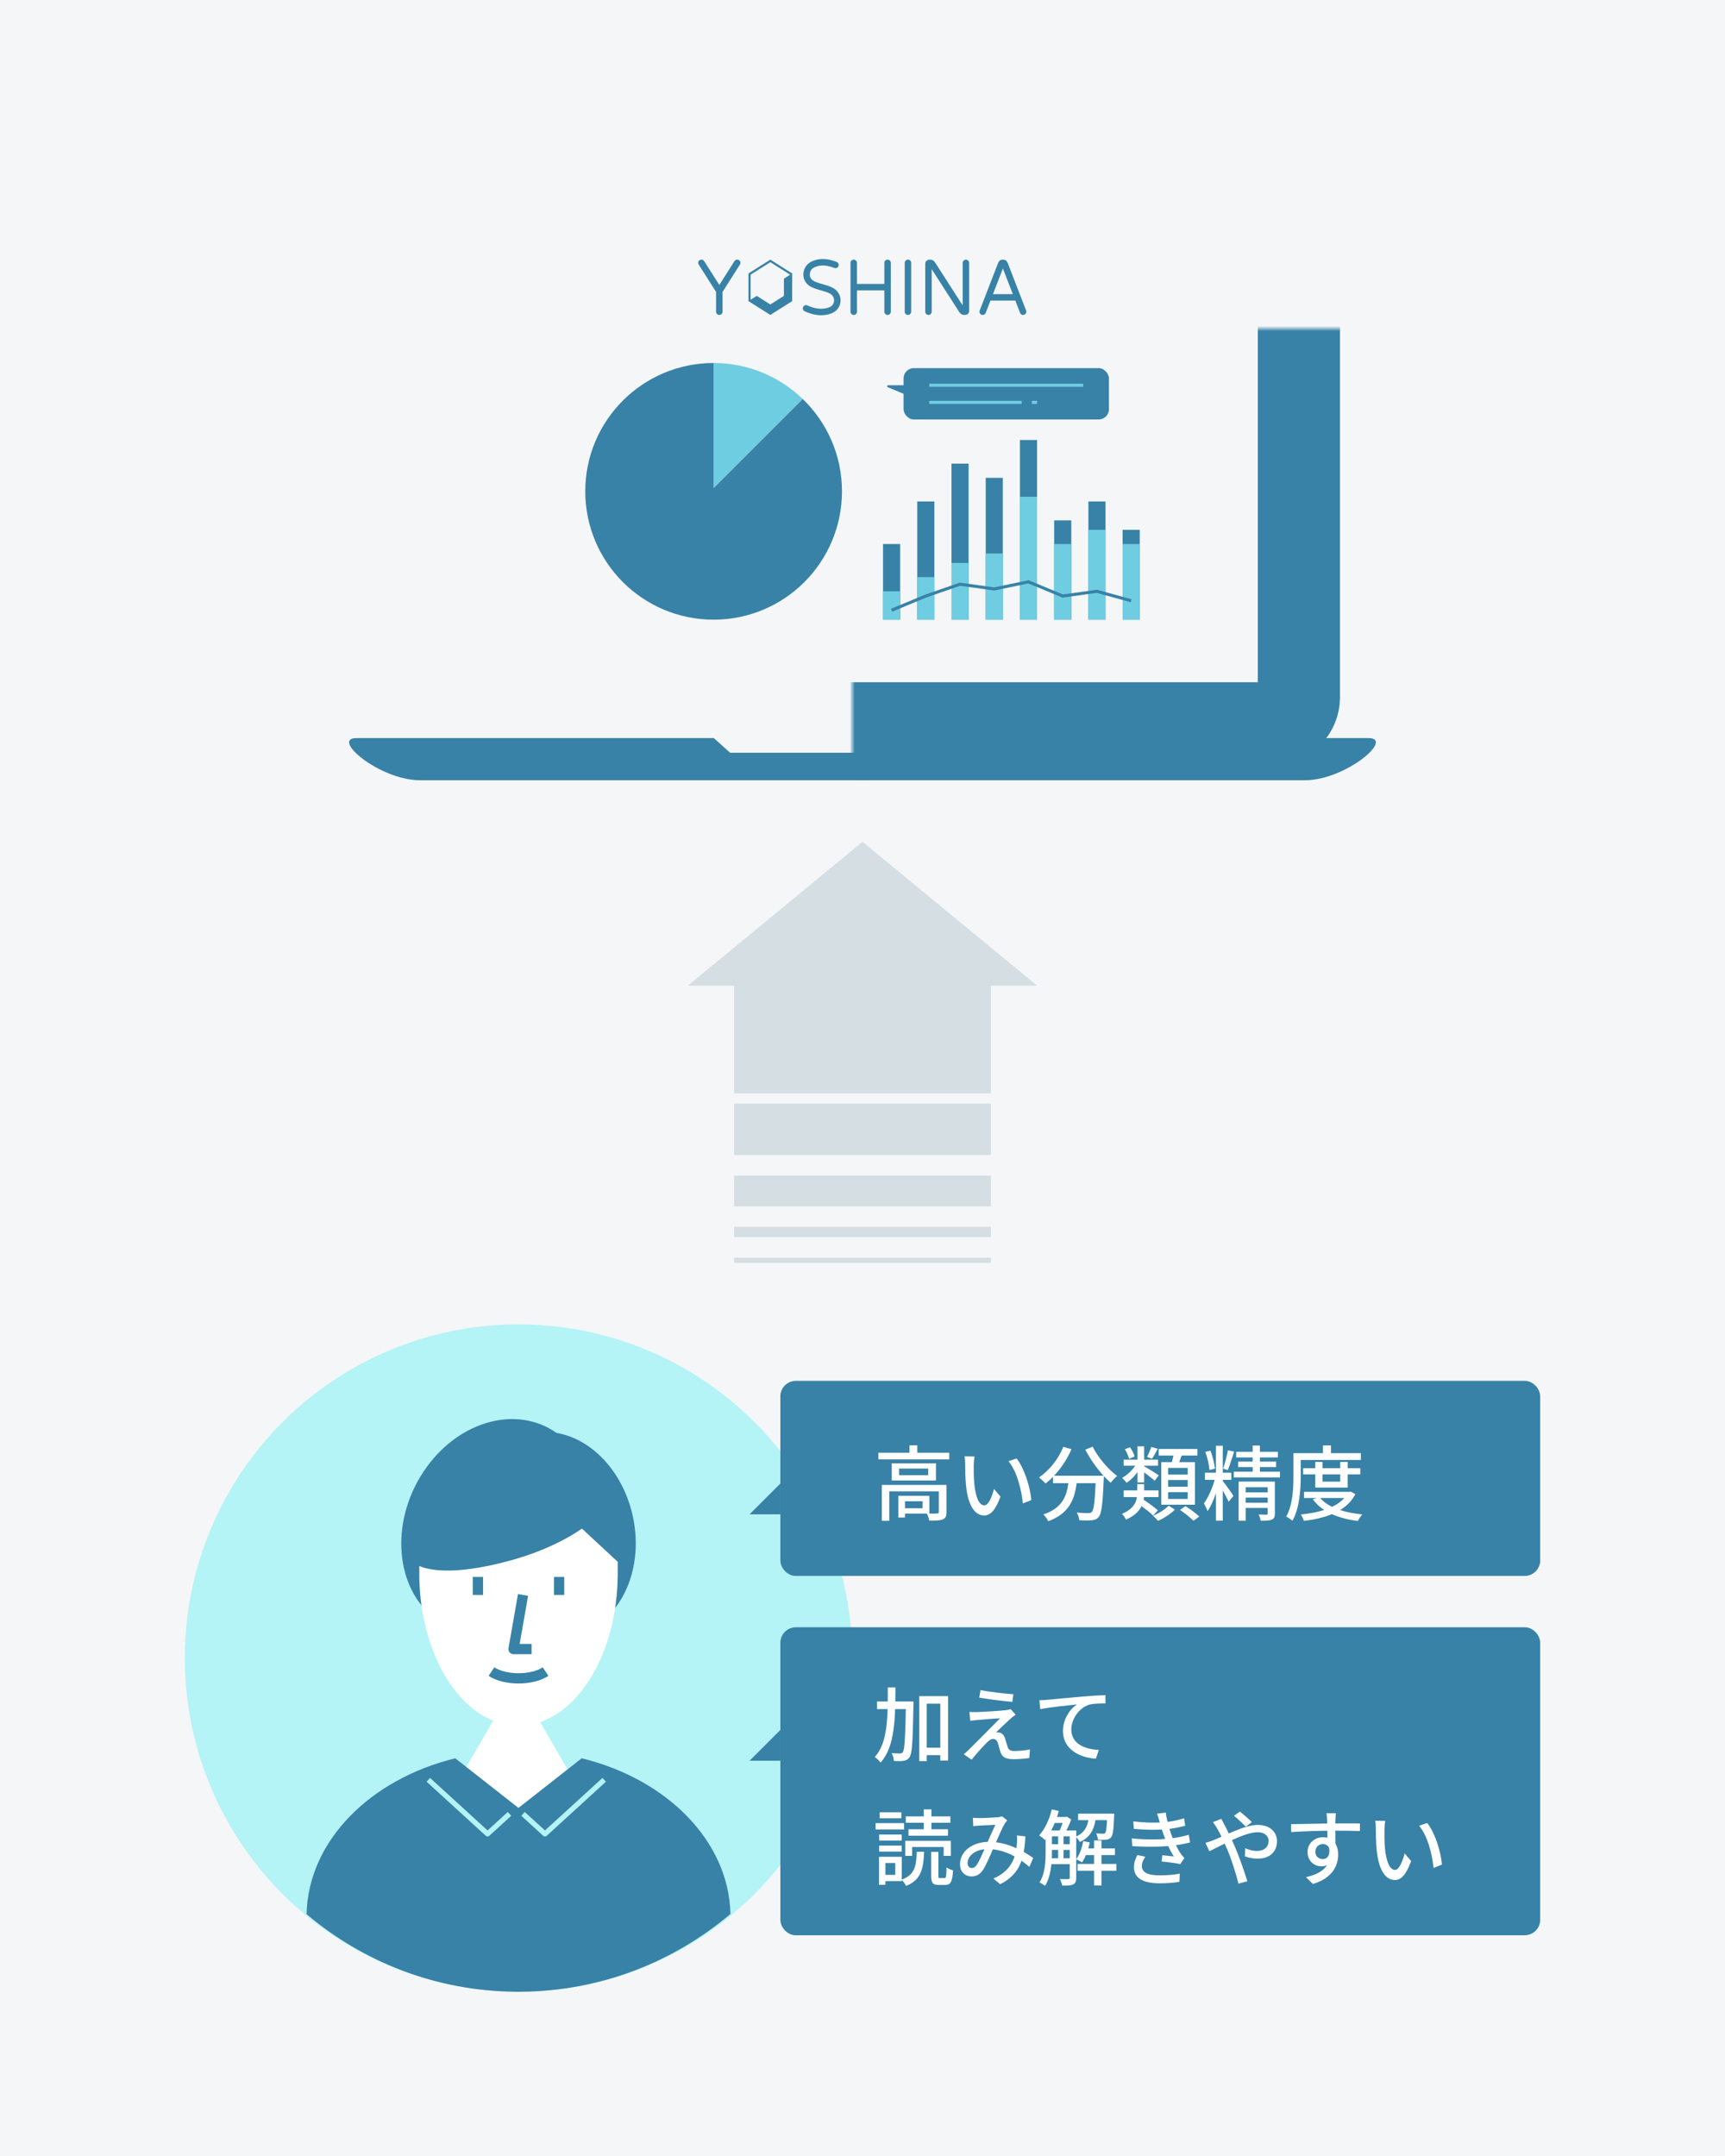
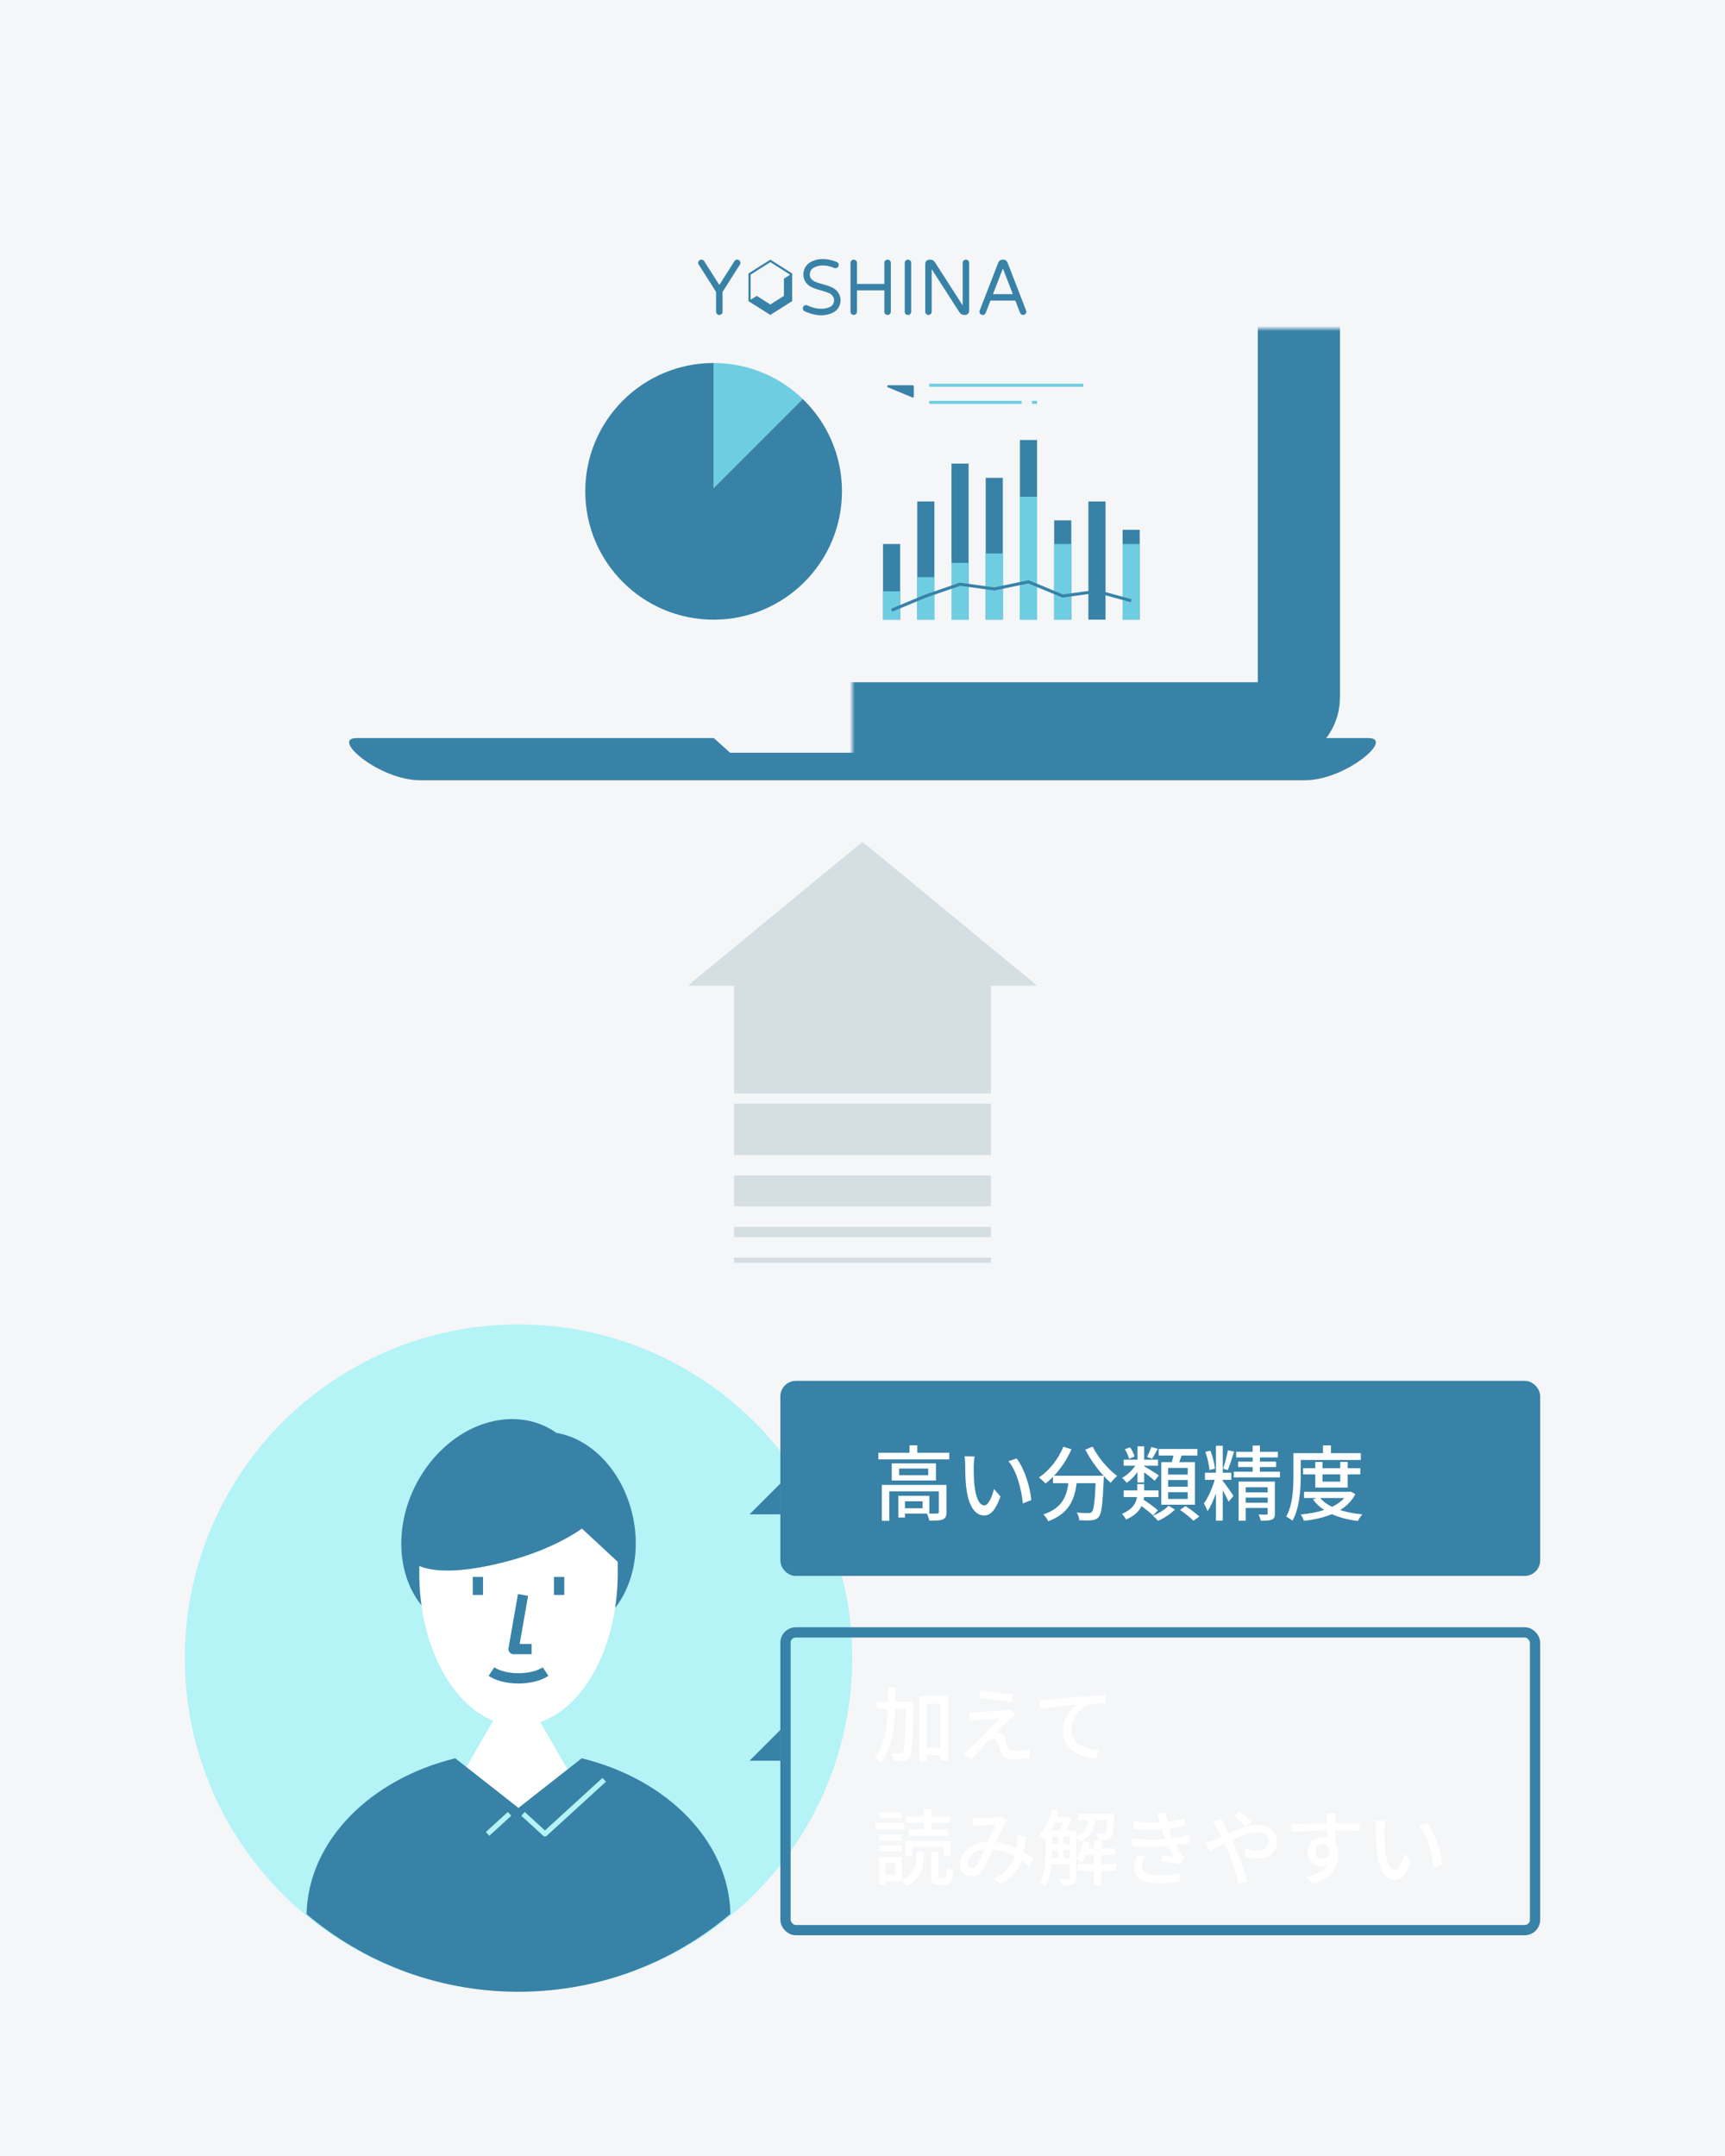
<svg xmlns="http://www.w3.org/2000/svg" width="336" height="420" viewBox="0 0 336 420" fill="none">
  <rect width="336" height="420" fill="#F4F6F8" />
  <mask id="path-2-inside-1_585_30740" fill="white">
    <rect x="83" y="32" width="170" height="108.9" rx="5" />
  </mask>
  <rect x="83" y="32" width="170" height="108.9" rx="5" stroke="#3882A7" stroke-width="16" mask="url(#path-2-inside-1_585_30740)" />
  <path d="M142.217 146.64H168.059V152H81.846C73.894 152 64.292 143.781 69.46 143.781H139.036L142.217 146.64Z" fill="#3882A7" />
  <path d="M193.783 146.64H167.941V152H254.154C262.106 152 271.708 143.781 266.54 143.781H196.964L193.783 146.64Z" fill="#3882A7" />
  <path fill-rule="evenodd" clip-rule="evenodd" d="M139 70.715V95.09L156.362 77.727C151.865 73.386 145.745 70.715 139 70.715Z" fill="#6FCDE1" />
  <path fill-rule="evenodd" clip-rule="evenodd" d="M139 70.715V95.09L156.362 77.727C161.071 82.274 164 88.652 164 95.715C164 109.522 152.807 120.715 139 120.715C125.193 120.715 114 109.522 114 95.715C114 81.908 125.193 70.715 139 70.715Z" fill="#3882A7" />
-   <rect x="176" y="71.715" width="40" height="10" rx="2" fill="#3882A7" />
  <path d="M173 75.049H177.8C177.91 75.049 178 75.138 178 75.249V77.249C178 77.391 177.855 77.488 177.723 77.433L172.923 75.433C172.721 75.349 172.781 75.049 173 75.049Z" fill="#3882A7" />
  <path d="M181 75.049H211" stroke="#6FCDE1" stroke-width="0.6" />
  <path d="M181 78.383H199" stroke="#6FCDE1" stroke-width="0.6" />
  <path d="M201 78.383H202" stroke="#6FCDE1" stroke-width="0.6" />
  <rect x="172" y="105.979" width="3.333" height="14.737" fill="#3882A7" />
  <rect x="178.666" y="97.689" width="3.333" height="23.026" fill="#3882A7" />
  <rect x="185.334" y="90.32" width="3.333" height="30.395" fill="#3882A7" />
  <rect x="192" y="93.084" width="3.333" height="27.632" fill="#3882A7" />
  <rect x="198.666" y="85.715" width="3.333" height="35" fill="#3882A7" />
  <rect x="205.334" y="101.373" width="3.333" height="19.342" fill="#3882A7" />
  <rect x="212" y="97.689" width="3.333" height="23.026" fill="#3882A7" />
  <rect x="218.666" y="103.215" width="3.333" height="17.5" fill="#3882A7" />
  <rect x="172" y="115.189" width="3.333" height="5.526" fill="#6FCDE1" />
  <rect x="178.666" y="112.426" width="3.333" height="8.289" fill="#6FCDE1" />
  <rect x="185.334" y="109.662" width="3.333" height="11.053" fill="#6FCDE1" />
  <rect x="192" y="107.82" width="3.333" height="12.895" fill="#6FCDE1" />
  <rect x="198.666" y="96.768" width="3.333" height="23.947" fill="#6FCDE1" />
  <rect x="205.334" y="105.979" width="3.333" height="14.737" fill="#6FCDE1" />
-   <rect x="212" y="103.215" width="3.333" height="17.5" fill="#6FCDE1" />
  <rect x="218.666" y="105.979" width="3.333" height="14.737" fill="#6FCDE1" />
  <path d="M173.666 118.872L180.333 116.109L186.999 113.806L193.666 114.727L200.333 113.346L206.999 116.109L213.666 115.188L220.333 117.03" stroke="#3882A7" stroke-width="0.6" />
  <g clip-path="url(#clip0_585_30740)">
    <path d="M143.929 50.674C143.636 50.488 143.248 50.576 143.061 50.868L140.111 55.512L137.158 50.868C136.974 50.576 136.584 50.49 136.291 50.674C136 50.86 135.912 51.247 136.098 51.539L139.482 56.867V60.725C139.482 61.072 139.763 61.352 140.111 61.352C140.459 61.352 140.74 61.072 140.74 60.725V56.867L144.124 51.539C144.31 51.247 144.222 50.86 143.929 50.674Z" fill="#3882A7" />
    <path d="M176.855 61.353C176.507 61.353 176.227 61.072 176.227 60.725V51.205C176.227 50.858 176.507 50.578 176.855 50.578C177.203 50.578 177.484 50.858 177.484 51.205V60.725C177.484 61.072 177.203 61.353 176.855 61.353Z" fill="#3882A7" />
    <path d="M172.885 50.578C172.537 50.578 172.257 50.858 172.257 51.205V55.31H166.919V51.205C166.919 50.858 166.639 50.578 166.291 50.578C165.943 50.578 165.662 50.858 165.662 51.205V60.725C165.662 61.072 165.943 61.353 166.291 61.353C166.639 61.353 166.919 61.072 166.919 60.725V56.565H172.257V60.725C172.257 61.072 172.537 61.353 172.885 61.353C173.233 61.353 173.514 61.072 173.514 60.725V51.205C173.514 50.858 173.233 50.578 172.885 50.578Z" fill="#3882A7" />
    <path d="M159.966 61.412C159.077 61.412 157.996 61.216 156.738 60.637C156.424 60.492 156.286 60.118 156.43 59.804C156.575 59.491 156.95 59.353 157.264 59.497C159.62 60.582 161.162 60.051 161.715 59.773C162.128 59.566 162.413 59.135 162.461 58.648C162.491 58.351 162.449 57.782 161.854 57.32C161.451 57.009 160.67 56.787 159.911 56.572C159.058 56.329 158.178 56.08 157.587 55.641C156.841 55.087 156.439 54.253 156.481 53.352C156.525 52.446 157.017 51.583 157.736 51.148C159.201 50.263 160.963 50.226 162.977 51.035C163.299 51.165 163.455 51.531 163.325 51.85C163.195 52.172 162.83 52.327 162.507 52.198C160.879 51.545 159.494 51.551 158.386 52.221C158.021 52.44 157.759 52.919 157.736 53.41C157.719 53.753 157.809 54.242 158.337 54.633C158.744 54.935 159.513 55.154 160.255 55.363C161.126 55.61 162.03 55.867 162.623 56.327C163.406 56.934 163.805 57.822 163.712 58.767C163.624 59.677 163.075 60.492 162.281 60.892C161.799 61.134 161.017 61.41 159.963 61.41L159.966 61.412Z" fill="#3882A7" />
    <path d="M150.045 50.578L145.789 53.271V58.66L150.045 61.353L154.301 58.66V53.271L150.045 50.578ZM146.208 53.501L150.045 51.072L153.882 53.499V53.535L152.692 54.288V57.639L150.045 59.314L147.398 57.639L146.208 58.392V53.501Z" fill="#3882A7" />
    <path d="M188.144 50.578C187.796 50.578 187.515 50.858 187.515 51.206V59.502C187.515 59.502 183.559 53.347 182.243 51.293C182.031 50.963 181.786 50.576 181.126 50.576C180.789 50.576 180.221 50.743 180.221 51.389V60.726C180.221 61.073 180.502 61.353 180.849 61.353C181.197 61.353 181.478 61.073 181.478 60.726V52.427C181.478 52.427 185.43 58.584 186.75 60.636C186.958 60.96 187.207 61.353 187.867 61.353C188.205 61.353 188.772 61.255 188.772 60.539V51.206C188.772 50.858 188.492 50.578 188.144 50.578Z" fill="#3882A7" />
    <path d="M199.869 60.496L196.282 51.231C196.133 50.854 195.875 50.576 195.343 50.576C194.811 50.576 194.549 50.896 194.419 51.224C194.419 51.227 194.417 51.228 194.415 51.231L190.827 60.496C190.7 60.818 190.859 61.181 191.184 61.309C191.259 61.338 191.337 61.353 191.412 61.353C191.663 61.353 191.9 61.202 191.997 60.956L192.925 58.557H197.77L198.698 60.956C198.794 61.202 199.033 61.353 199.283 61.353C199.358 61.353 199.438 61.338 199.511 61.309C199.834 61.181 199.993 60.818 199.867 60.496H199.869ZM193.411 57.301L195.347 52.301L197.284 57.301H193.411Z" fill="#3882A7" />
  </g>
  <rect width="90.001" height="76" transform="translate(206 160) rotate(90)" fill="#F4F6F8" />
  <path fill-rule="evenodd" clip-rule="evenodd" d="M202 192L168 164L134 192L143 192L143 213L193 213L193 192L202 192ZM143 225L143 215L193 215L193 225L143 225ZM143 229L143 235L193 235L193 229L143 229ZM143 241L143 239L193 239L193 241L143 241ZM143 245L143 246L193 246L193 245L143 245Z" fill="#D4DEE3" />
  <circle cx="101" cy="323" r="65" fill="#B4F3F6" />
  <path d="M100.562 327.393L118.438 358.355H82.685L100.562 327.393Z" fill="white" />
  <path fill-rule="evenodd" clip-rule="evenodd" d="M59.713 372.887C60.032 358.609 72.114 346.583 88.677 342.524L100.99 352.189L113.306 342.521C129.86 346.574 141.941 358.584 142.28 372.849C131.23 382.2 117.024 387.872 101.509 388C101.331 388.001 101.152 388.002 100.973 388.002C100.802 388.002 100.631 388.001 100.46 388C84.958 387.878 70.762 382.22 59.713 372.887Z" fill="#3882A7" />
  <path fill-rule="evenodd" clip-rule="evenodd" d="M101.807 316.433C95.822 319.345 89.139 319.019 84.217 314.897C76.624 308.536 76.101 295.544 83.05 285.88C89.703 276.626 100.793 273.777 108.389 279.135C114.646 280.177 120.445 285.656 122.796 293.565C125.936 304.126 121.739 315.022 113.423 317.903C109.52 319.255 105.402 318.6 101.807 316.433Z" fill="#3882A7" />
  <path fill-rule="evenodd" clip-rule="evenodd" d="M109.299 294.016L81.676 304.251V307.365H120.324V304.251L109.299 294.016ZM100.993 336.179C90.505 336.179 81.968 323.355 81.676 307.365H120.31C120.017 323.355 111.481 336.179 100.993 336.179Z" fill="white" />
  <path d="M99.846 303.871C88.125 307.178 79.804 306.579 78.628 301.873C77.453 297.166 83.869 290.134 95.59 286.826C107.311 283.519 117.765 284.653 118.941 289.36C120.116 294.067 111.567 300.563 99.846 303.871Z" fill="#3882A7" />
  <path d="M101.877 310.703L100.031 321.245H103.545" stroke="#3882A7" stroke-width="2" stroke-linejoin="round" />
  <path d="M93.092 307.189V310.703" stroke="#3882A7" stroke-width="2" />
  <path d="M108.904 307.189V310.703" stroke="#3882A7" stroke-width="2" />
  <path d="M95.728 325.635C98.364 327.392 103.634 327.392 106.269 325.635" stroke="#3882A7" stroke-width="2" stroke-linejoin="round" />
  <path d="M101.877 353.353L106.15 357.257L117.688 346.717" stroke="#B4F3F6" stroke-linejoin="round" />
-   <path d="M99.242 353.353L94.969 357.257L83.431 346.717" stroke="#B4F3F6" stroke-linejoin="round" />
+   <path d="M99.242 353.353L94.969 357.257" stroke="#B4F3F6" stroke-linejoin="round" />
  <path d="M146 295L152 289V295H146Z" fill="#3882A7" />
  <rect x="153" y="270" width="146" height="36" rx="2" fill="#3882A7" />
  <path d="M179.696 293.816H176.272V292.456H179.696V293.816ZM184.352 289.272H171.76V296.264H173.216V290.52H182.864V294.568C182.864 294.776 182.784 294.84 182.528 294.84C182.336 294.872 181.728 294.872 181.024 294.856V291.4H174.976V295.624H176.272V294.856H180.544C180.736 295.24 180.944 295.816 181.008 296.232C182.256 296.232 183.088 296.216 183.648 295.992C184.192 295.752 184.352 295.336 184.352 294.584V289.272ZM180.8 287.384H175.136V286.088H180.8V287.384ZM173.696 285.064V288.408H182.304V285.064H173.696ZM178.672 283V281.56H177.152V283H171.088V284.296H184.896V283H178.672ZM189.824 283.72L187.872 283.688C187.968 284.12 188 284.792 188 285.192C188 286.152 188.016 288.072 188.176 289.48C188.608 293.688 190.096 295.224 191.712 295.224C192.88 295.224 193.872 294.28 194.88 291.544L193.616 290.056C193.248 291.512 192.544 293.256 191.744 293.256C190.672 293.256 190.016 291.56 189.776 289.048C189.664 287.8 189.648 286.456 189.664 285.448C189.664 285.016 189.744 284.184 189.824 283.72ZM198.016 284.12L196.432 284.648C198.048 286.568 198.96 290.12 199.232 292.872L200.88 292.232C200.672 289.64 199.488 285.976 198.016 284.12ZM211.392 282.392C212.304 284.168 213.616 286.024 214.944 287.48H205.312C206.672 286.04 207.872 284.248 208.704 282.312L207.12 281.848C206.128 284.28 204.368 286.472 202.384 287.816C202.736 288.088 203.376 288.68 203.648 289C204.144 288.616 204.64 288.184 205.104 287.704V288.936H208.096C207.76 291.464 206.912 293.8 203.232 295.016C203.568 295.32 204.016 295.96 204.176 296.344C208.288 294.84 209.312 292.04 209.712 288.936H213.408C213.248 292.648 213.04 294.152 212.672 294.536C212.496 294.712 212.304 294.76 211.984 294.76C211.616 294.76 210.704 294.744 209.728 294.648C210 295.08 210.208 295.704 210.224 296.152C211.184 296.2 212.16 296.216 212.704 296.152C213.28 296.072 213.648 295.96 214.016 295.496C214.56 294.872 214.784 293.016 214.992 288.168C215.008 288.024 215.008 287.688 215.008 287.544C215.456 288.04 215.92 288.488 216.352 288.856C216.64 288.44 217.216 287.848 217.6 287.528C215.872 286.248 213.856 283.896 212.832 281.816L211.392 282.392ZM231.344 287.256H227.536V285.96H231.344V287.256ZM231.344 289.624H227.536V288.312H231.344V289.624ZM231.344 292.008H227.536V290.68H231.344V292.008ZM226.192 284.84V293.128H232.752V284.84H229.696C229.84 284.44 230 283.992 230.16 283.544H233.232V282.264H225.696V283.544H228.576C228.48 283.96 228.368 284.424 228.256 284.84H226.192ZM224.256 281.88C224.064 282.44 223.712 283.288 223.424 283.816L224.4 284.168C224.736 283.672 225.12 282.952 225.504 282.232L224.256 281.88ZM220.992 283.736C220.88 283.24 220.512 282.504 220.112 281.944L219.104 282.312C219.456 282.888 219.808 283.672 219.92 284.184L220.992 283.736ZM221.568 288.792H222.864V286.824C223.6 287.368 224.496 288.072 224.912 288.456L225.712 287.416C225.28 287.096 223.488 285.976 222.864 285.64V285.528H225.568V284.344H222.864V281.752H221.568V284.344H218.88V285.528H221.136C220.48 286.472 219.488 287.416 218.56 287.896C218.848 288.136 219.248 288.584 219.44 288.872C220.176 288.392 220.944 287.624 221.568 286.76V288.792ZM225.536 294.216C224.896 293.656 223.712 292.776 222.752 292.152C222.784 291.976 222.816 291.816 222.832 291.64H225.664V290.344H222.864V289.112H221.52V290.344H218.88V291.64H221.456C221.296 292.776 220.672 293.992 218.544 294.904C218.784 295.16 219.184 295.688 219.328 296.024C220.992 295.304 221.872 294.376 222.352 293.4C223.2 294.024 224.112 294.728 224.592 295.224L225.536 294.216ZM227.616 293.32C226.992 294.008 225.712 294.824 224.576 295.272C224.896 295.544 225.328 295.976 225.568 296.264C226.704 295.768 228.048 294.904 228.848 294.072L227.616 293.32ZM229.84 294.136C230.752 294.76 231.904 295.672 232.464 296.248L233.6 295.432C232.992 294.84 231.824 293.976 230.912 293.4L229.84 294.136ZM239.184 282.52C238.976 283.608 238.576 285.16 238.24 286.104L239.152 286.376C239.536 285.48 240 284.008 240.384 282.792L239.184 282.52ZM236.656 286.104C236.544 285.144 236.208 283.688 235.776 282.6L234.784 282.824C235.184 283.944 235.52 285.416 235.584 286.36L236.656 286.104ZM238.176 288.28H239.84V286.888H238.176V281.64H236.848V286.888H234.704V288.28H236.608C236.144 289.896 235.312 291.8 234.496 292.872C234.736 293.288 235.072 293.944 235.216 294.392C235.792 293.528 236.384 292.232 236.848 290.888V296.232H238.176V290.328C238.608 291.128 239.088 292.024 239.312 292.552L240.256 291.416C239.968 290.92 238.56 288.952 238.176 288.504V288.28ZM242.64 292.744V291.736H246.928V292.744H242.64ZM246.928 289.72V290.728H242.64V289.72H246.928ZM248.32 288.616H241.264V296.248H242.64V293.752H246.928V294.824C246.928 295 246.864 295.064 246.656 295.064C246.48 295.064 245.808 295.064 245.152 295.032C245.328 295.368 245.504 295.896 245.568 296.248C246.544 296.248 247.248 296.232 247.728 296.024C248.192 295.848 248.32 295.48 248.32 294.824V288.616ZM245.408 286.696V285.784H248.56V284.728H245.408V283.912H248.912V282.824H245.408V281.608H244V282.824H240.784V283.912H244V284.728H241.168V285.784H244V286.696H240.32V287.8H249.312V286.696H245.408ZM253.36 284.408H265.072V283.08H259.248V281.576H257.696V283.08H251.936V287.592C251.936 289.912 251.824 293.16 250.528 295.432C250.848 295.576 251.472 296.008 251.744 296.248C253.136 293.816 253.36 290.104 253.36 287.592V284.408ZM261.056 287.224V288.632H257.6V287.224H261.056ZM262.512 289.784V287.224H264.96V286.008H262.512V284.792H261.056V286.008H257.6V284.792H256.192V286.008H253.824V287.224H256.192V289.784H262.512ZM261.84 291.816C261.232 292.52 260.416 293.08 259.472 293.544C258.512 293.08 257.728 292.504 257.152 291.816H261.84ZM263.088 290.568L262.816 290.616H254V291.816H256.448L255.728 292.088C256.32 292.888 257.056 293.576 257.936 294.152C256.544 294.6 254.976 294.872 253.36 295.032C253.6 295.336 253.872 295.912 253.984 296.28C255.936 296.04 257.808 295.64 259.424 294.968C260.896 295.624 262.608 296.056 264.496 296.296C264.672 295.912 265.056 295.32 265.36 295.016C263.776 294.856 262.304 294.584 261.024 294.168C262.288 293.4 263.328 292.392 264 291.064L263.088 290.568Z" fill="white" />
  <rect x="153" y="270" width="146" height="36" rx="2" stroke="#3882A7" stroke-width="2" />
  <path d="M146 343L152 337V343H146Z" fill="#3882A7" />
-   <rect x="153" y="318" width="146" height="58" rx="2" fill="#3882A7" />
  <path d="M179.728 340.464V341.92H183.968V340.464H179.728ZM170.816 331.456V332.944H176.848V331.456H170.816ZM179.056 330.416V343.072H180.512V331.888H183.152V342.96H184.672V330.416H179.056ZM176.464 331.456V331.808C176.336 338.496 176.208 340.832 175.856 341.312C175.712 341.536 175.552 341.6 175.312 341.584C175.024 341.584 174.384 341.584 173.68 341.52C173.936 341.952 174.096 342.608 174.112 343.04C174.848 343.088 175.568 343.088 176.032 343.008C176.528 342.928 176.848 342.768 177.168 342.304C177.68 341.584 177.792 339.184 177.92 332.192C177.92 331.984 177.92 331.456 177.92 331.456H176.464ZM172.928 328.72C172.912 334.432 172.976 339.472 170.384 342.288C170.768 342.512 171.28 343.008 171.52 343.36C174.32 340.256 174.4 334.8 174.416 328.72H172.928ZM190.992 329.232L190.736 330.704C192.672 331.04 195.552 331.392 197.184 331.536L197.392 330.048C195.808 329.952 192.752 329.6 190.992 329.232ZM197.824 334.032L196.88 332.96C196.72 333.024 196.336 333.104 196.048 333.136C194.784 333.296 191.104 333.504 190.256 333.52C189.712 333.536 189.2 333.52 188.832 333.488L188.976 335.232C189.312 335.184 189.76 335.12 190.304 335.072C191.248 334.992 193.6 334.784 194.8 334.736C193.28 336.288 189.392 340.176 188.672 340.896C188.304 341.248 187.984 341.536 187.744 341.744L189.248 342.8C190.24 341.536 191.744 339.92 192.32 339.36C192.704 338.992 193.056 338.752 193.456 338.752C193.84 338.752 194.192 339.008 194.368 339.568C194.512 340 194.72 340.864 194.88 341.344C195.248 342.384 196.048 342.704 197.44 342.704C198.288 342.704 199.84 342.592 200.496 342.464L200.608 340.8C199.824 340.976 198.656 341.104 197.536 341.104C196.8 341.104 196.432 340.848 196.256 340.288C196.112 339.808 195.904 339.088 195.76 338.64C195.536 338.016 195.2 337.616 194.656 337.52C194.48 337.472 194.192 337.44 194.032 337.456C194.544 336.928 196.208 335.376 196.864 334.784C197.104 334.592 197.472 334.272 197.824 334.032ZM202.451 331.216L202.627 332.96C204.419 332.576 208.131 332.208 209.763 332.032C208.467 332.88 207.043 334.816 207.043 337.232C207.043 340.752 210.323 342.432 213.459 342.592L214.035 340.896C211.395 340.768 208.675 339.792 208.675 336.88C208.675 334.992 210.083 332.704 212.211 332.064C213.043 331.856 214.435 331.84 215.331 331.84L215.315 330.224C214.227 330.256 212.611 330.352 210.915 330.496C207.971 330.752 205.123 331.024 203.955 331.136C203.635 331.168 203.075 331.2 202.451 331.216ZM176.32 358.608V361.536H177.664V359.808H183.808V361.536H185.216V358.608H176.32ZM181.376 360.752V365.392C181.376 366.768 181.664 367.2 182.896 367.2C183.136 367.2 183.872 367.2 184.112 367.2C185.152 367.2 185.52 366.608 185.632 364.352C185.248 364.256 184.656 364.016 184.368 363.776C184.336 365.6 184.272 365.856 183.968 365.856C183.808 365.856 183.248 365.856 183.12 365.856C182.816 365.856 182.784 365.808 182.784 365.376V360.752H181.376ZM178.576 360.736C178.48 363.616 178.144 365.248 175.6 366.176C175.92 366.464 176.32 367.024 176.48 367.392C179.376 366.224 179.872 364.144 180 360.736H178.576ZM176.432 353.84V355.088H185.12V353.84H176.432ZM176.96 356.352V357.6H184.656V356.352H176.96ZM179.936 352.48V356.992H181.424V352.48H179.936ZM171.248 357.376V358.544H175.632V357.376H171.248ZM171.344 353.04V354.208H175.568V353.04H171.344ZM171.248 359.536V360.704H175.632V359.536H171.248ZM170.544 355.152V356.384H176.096V355.152H170.544ZM171.952 361.712V362.928H174.384V365.232H171.952V366.448H175.648V361.712H171.952ZM171.216 361.712V367.168H172.464V361.712H171.216ZM189.504 354.112L189.568 355.744C189.968 355.696 190.464 355.648 190.8 355.632C191.536 355.584 193.232 355.52 193.872 355.488C193.36 356.56 192.672 358.176 192.064 359.52C191.472 360.832 190.816 362.512 190.208 363.344C189.888 363.76 189.648 363.904 189.296 363.904C188.848 363.904 188.464 363.568 188.464 362.944C188.464 361.6 189.904 360.208 192.416 360.208C195.712 360.208 198.592 362 200.512 363.68L201.248 361.936C199.536 360.736 196.32 358.8 192.672 358.8C189.344 358.8 186.992 360.688 186.992 363.168C186.992 364.624 187.952 365.536 189.232 365.536C190.176 365.536 190.864 365.168 191.456 364.288C192.128 363.296 192.96 361.232 193.6 359.792C194.336 358.144 195.2 356.08 195.728 355.216C195.856 355.008 196.016 354.832 196.192 354.624L195.184 353.824C194.944 353.92 194.608 354 194.256 354.016C193.552 354.08 191.632 354.176 190.752 354.176C190.416 354.176 189.92 354.144 189.504 354.112ZM199.728 357.744L198.08 357.552C198.128 358.016 198.112 358.608 198.08 359.152C197.92 361.312 197.328 364.32 193.488 365.952L194.816 367.056C198.592 365.136 199.504 362.288 199.728 357.744ZM204.24 356.592V357.728H208.784V356.592H204.24ZM204.24 359.264V360.368H208.784V359.264H204.24ZM204.24 362V363.152H208.784V362H204.24ZM211.104 360.08V361.376H217.168V360.08H211.104ZM205.056 353.952V355.12H207.648V353.952H205.056ZM210 353.312V354.576H216.128V353.312H210ZM209.888 363.104V364.432H217.456V363.104H209.888ZM213.104 358.528V367.296H214.544V358.528H213.104ZM206.112 357.168V362.448H207.152V357.168H206.112ZM215.68 353.312V353.504C215.584 355.936 215.472 356.832 215.28 357.056C215.168 357.2 215.04 357.216 214.832 357.216C214.608 357.216 214.096 357.2 213.504 357.152C213.696 357.488 213.824 358 213.856 358.384C214.512 358.416 215.168 358.416 215.504 358.368C215.904 358.336 216.192 358.208 216.416 357.92C216.768 357.52 216.912 356.464 217.008 353.84C217.024 353.664 217.04 353.312 217.04 353.312H215.68ZM210.992 358.656C210.752 359.984 210.288 361.312 209.616 362.192C209.936 362.336 210.512 362.624 210.768 362.8C211.408 361.856 211.952 360.384 212.272 358.912L210.992 358.656ZM204.864 352.48C204.4 354.432 203.536 356.32 202.416 357.536C202.72 357.728 203.296 358.192 203.52 358.432C204.672 357.072 205.648 354.976 206.24 352.784L204.864 352.48ZM203.664 356.592V360.832C203.664 362.64 203.568 365.024 202.48 366.704C202.768 366.832 203.328 367.184 203.552 367.376C204.704 365.6 204.896 362.832 204.896 360.832V356.592H203.664ZM208.368 356.592V365.792C208.368 366 208.288 366.064 208.08 366.064C207.872 366.08 207.184 366.08 206.448 366.048C206.624 366.4 206.848 366.976 206.896 367.328C207.952 367.328 208.608 367.312 209.056 367.088C209.488 366.864 209.632 366.464 209.632 365.808V356.592H208.368ZM212.128 353.728C211.92 355.504 211.456 356.992 209.504 357.808C209.808 358.032 210.16 358.512 210.32 358.832C212.624 357.808 213.248 356 213.488 353.728H212.128ZM207.28 353.952V354.192C207.072 354.976 206.64 356.144 206.256 356.864C206.528 356.992 206.96 357.248 207.216 357.44C207.696 356.672 208.304 355.456 208.656 354.448L207.776 353.888L207.584 353.952H207.28ZM220.752 354.816L220.848 356.272C223.2 356.496 225.424 356.496 227.056 356.352C228.384 356.24 229.76 355.968 230.848 355.664L230.64 354.208C229.408 354.608 228.096 354.864 226.72 354.976C225.056 355.12 223.024 355.088 220.752 354.816ZM220.448 358.128L220.544 359.632C223.36 359.824 226.384 359.776 228.384 359.536C229.696 359.392 230.896 359.152 231.808 358.912L231.552 357.424C230.672 357.68 229.424 358 227.808 358.16C225.92 358.368 223.248 358.416 220.448 358.128ZM225.872 354.896C226.08 355.68 226.288 356.416 226.688 357.52C227.12 358.768 227.76 360.24 228.64 361.648C228.144 361.584 227.184 361.488 226.4 361.408L226.272 362.624C227.408 362.752 229.008 362.928 229.904 363.136L230.704 361.936C230.448 361.696 230.24 361.472 230.048 361.2C229.248 360.016 228.512 358.416 228.096 357.232C227.696 356.048 227.248 354.528 227.072 353.104L225.376 353.312C225.568 353.84 225.728 354.368 225.872 354.896ZM223.104 361.696L221.536 361.376C221.168 362.112 220.864 362.832 220.88 363.792C220.912 365.952 222.768 366.88 225.92 366.88C227.264 366.88 228.608 366.784 229.728 366.592L229.808 364.992C228.656 365.216 227.408 365.328 225.904 365.328C223.568 365.328 222.416 364.752 222.416 363.488C222.416 362.784 222.72 362.24 223.104 361.696ZM242.672 355.84L243.84 354.96C243.264 354.352 242.048 353.328 241.504 352.912L240.352 353.728C241.008 354.224 242.08 355.248 242.672 355.84ZM237.904 354.32L236.256 354.96C236.544 355.328 236.896 355.872 237.104 356.224C237.696 357.232 238.368 358.736 239.072 360.336C239.936 362.368 240.736 364.992 241.232 366.944L242.96 366.48C242.432 364.704 241.312 361.536 240.496 359.648C239.872 358.256 239.12 356.64 238.496 355.472C238.32 355.168 238.032 354.592 237.904 354.32ZM234.8 358.992L235.552 360.624C237.552 359.728 242.32 356.928 244.96 356.928C246.368 356.928 247.104 357.712 247.104 358.592C247.104 359.744 246.304 360.576 244.8 360.576C244.016 360.576 243.216 360.336 242.544 360.048L242.496 361.632C243.104 361.856 244.048 362.08 244.928 362.08C247.408 362.08 248.736 360.672 248.736 358.656C248.736 356.864 247.328 355.504 244.992 355.504C242.384 355.504 238.752 357.552 236.224 358.528C235.952 358.64 235.328 358.864 234.8 358.992ZM260.208 353.232H258.368C258.4 353.392 258.464 353.888 258.496 354.416C258.56 355.28 258.56 358.416 258.56 359.248L260.128 359.888C260.112 358.608 260.08 355.44 260.112 354.4C260.128 354.176 260.176 353.456 260.208 353.232ZM251.472 355.36L251.504 356.896C253.92 356.736 257.248 356.624 260.064 356.624C262.416 356.624 263.936 356.656 264.88 356.704L264.896 355.216C264.08 355.2 261.904 355.216 260.096 355.216C257.824 355.216 253.728 355.344 251.472 355.36ZM259.984 360.048L258.832 359.616C259.2 361.408 258.56 362.16 257.664 362.16C256.88 362.16 256.208 361.632 256.208 360.752C256.208 359.792 256.912 359.232 257.664 359.232C258.464 359.232 259.104 359.792 259.104 361.056C259.104 363.76 257.216 365.04 254.384 365.68L255.728 367.008C259.536 365.904 260.656 363.392 260.656 361.264C260.656 359.36 259.648 357.904 257.68 357.904C256.064 357.904 254.688 359.088 254.688 360.768C254.688 362.608 256.08 363.568 257.376 363.568C259.008 363.568 259.984 362.4 259.984 360.048ZM269.824 354.72L267.872 354.688C267.968 355.12 267.984 355.808 267.984 356.208C267.984 357.152 268.016 359.072 268.16 360.496C268.608 364.704 270.08 366.24 271.712 366.24C272.88 366.24 273.856 365.296 274.864 362.544L273.6 361.056C273.232 362.512 272.528 364.272 271.744 364.272C270.656 364.272 270.016 362.576 269.76 360.064C269.664 358.816 269.648 357.472 269.664 356.448C269.664 356.016 269.728 355.184 269.824 354.72ZM278 355.136L276.416 355.664C278.048 357.584 278.96 361.136 279.232 363.888L280.864 363.232C280.656 360.64 279.472 356.976 278 355.136Z" fill="white" />
  <rect x="153" y="318" width="146" height="58" rx="2" stroke="#3882A7" stroke-width="2" />
  <defs>
    <clipPath id="clip0_585_30740">
      <rect width="63.913" height="10.957" fill="white" transform="translate(136 50.455)" />
    </clipPath>
  </defs>
</svg>